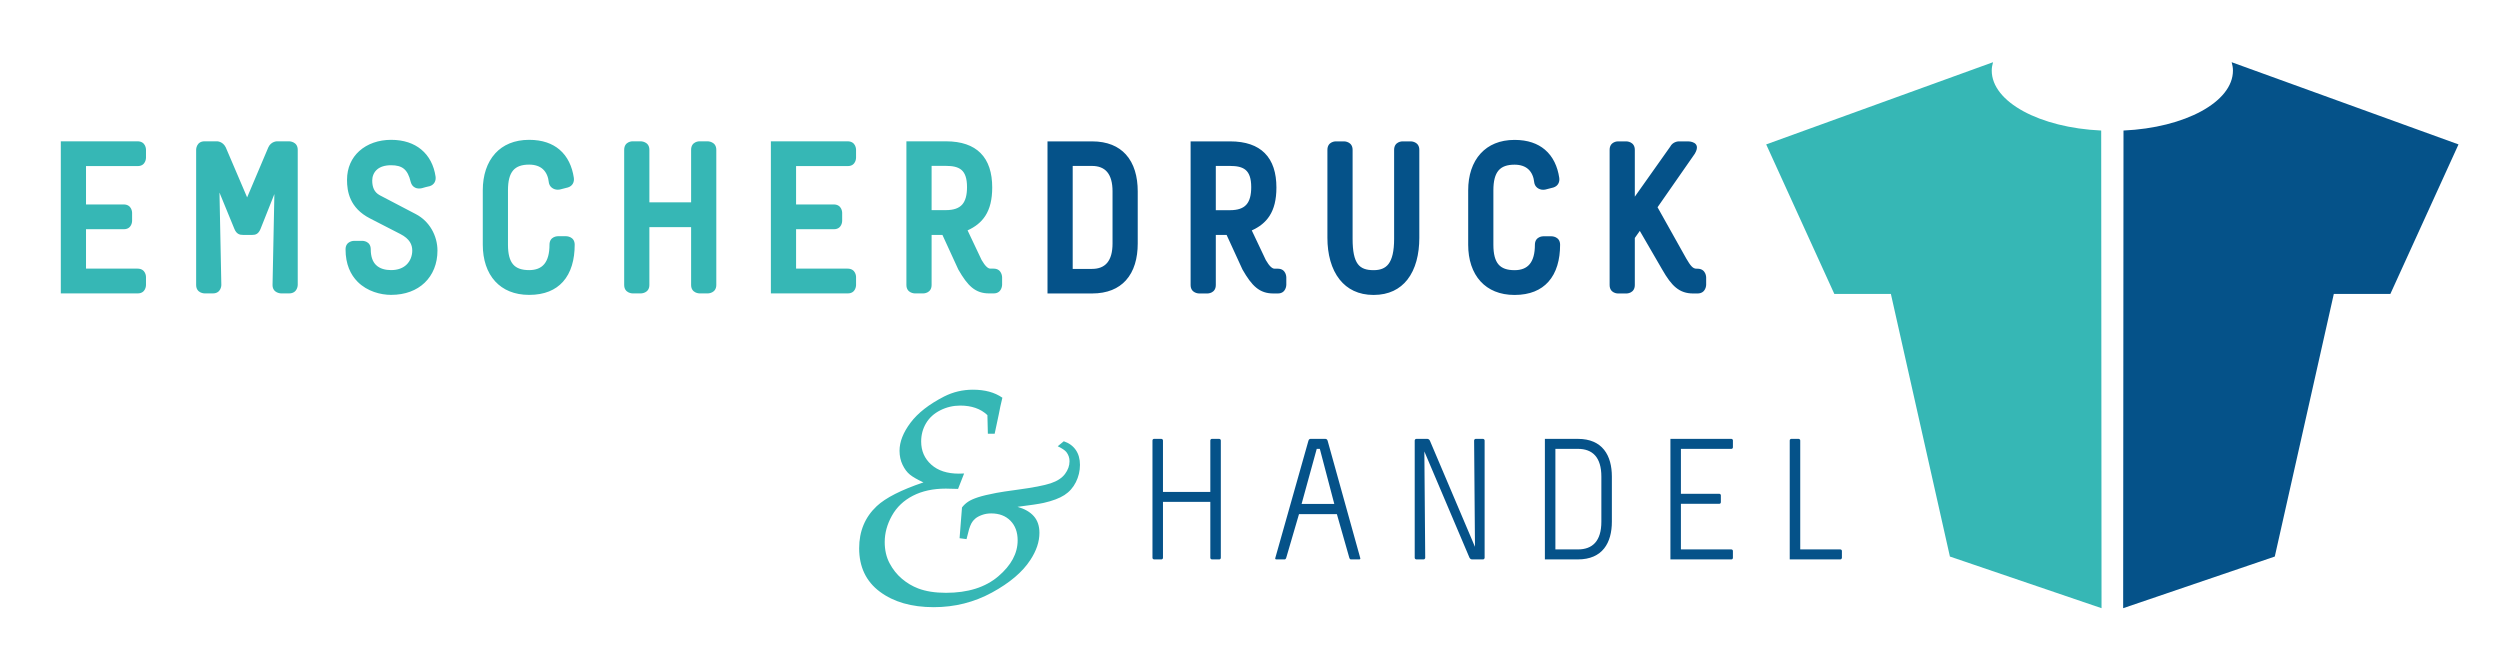
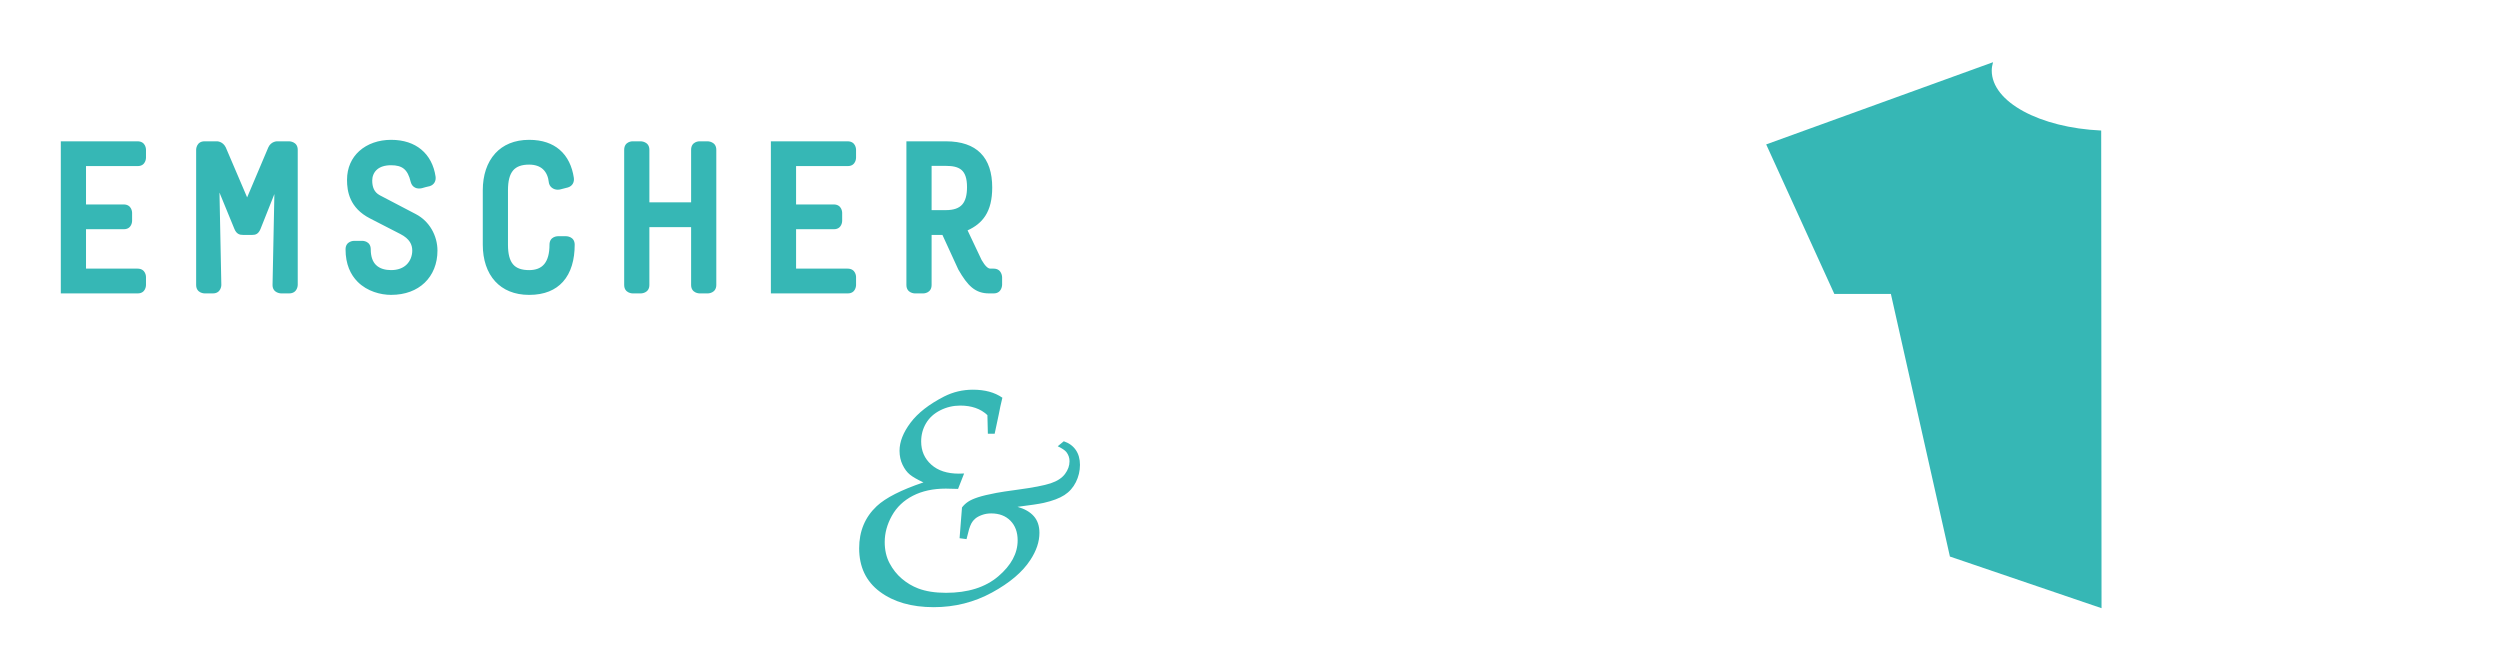
<svg xmlns="http://www.w3.org/2000/svg" xml:space="preserve" width="299.861mm" height="79.728mm" version="1.1" style="shape-rendering:geometricPrecision; text-rendering:geometricPrecision; image-rendering:optimizeQuality; fill-rule:evenodd; clip-rule:evenodd" viewBox="0 0 29986.1 7972.78">
  <defs>
    <style type="text/css">
   
    .fil0 {fill:#055289;fill-rule:nonzero}
    .fil1 {fill:#36B7B5;fill-rule:nonzero}
   
  </style>
  </defs>
  <g id="Ebene_x0020_1">
-     <path class="fil0" d="M25470.13 1565.63l-4.09 5729.21 1818.64 -619.44 708.06 -3149.91 678.28 0 817.25 -1793.38 -2720.87 -985.98c9.17,32.95 15.55,66.28 15.55,100.47 0,376.59 -576.82,685.69 -1312.82,719.03z" />
    <path class="fil1" d="M25202.65 1565.63l4.09 5729.21 -1818.64 -619.44 -708.06 -3149.91 -678.28 0 -817.25 -1793.38 2720.87 -985.98c-9.17,32.95 -15.56,66.28 -15.56,100.47 0,376.59 576.83,685.69 1312.83,719.03z" />
    <path class="fil1" d="M12686.87 5352.63c50.8,24.23 85.27,47.27 103.4,69.04 25.4,32.7 38.1,69.64 38.1,110.77 0,53.3 -18.13,104.14 -54.43,152.58 -36.27,48.43 -93.42,85.68 -171.42,111.73 -78,25.99 -211.35,51.74 -400.01,77.14 -117.3,15.78 -201.33,28.47 -252.13,38.17 -95.57,18.18 -169.02,35.7 -220.42,52.67 -51.4,16.94 -91.01,34.78 -118.81,53.55 -27.84,18.77 -52,41.49 -72.57,68.13l-29 369.11 83.43 10.94 30.84 -119.74c8.46,-27.79 17.81,-51.4 28.11,-70.76 10.27,-19.31 25.09,-37.47 44.45,-54.4 19.34,-16.94 46.25,-31.75 80.72,-44.46 34.46,-12.69 71.65,-19.04 111.58,-19.04 96.73,0 173.82,29.35 231.28,87.98 57.44,58.67 86.15,136.95 86.15,234.92 0,155.99 -77.4,299.93 -232.2,431.72 -154.8,131.84 -363.99,197.74 -627.62,197.74 -130.64,0 -241.9,-17.55 -333.8,-52.67 -70.13,-26.68 -135.15,-65.42 -195.02,-116.28 -59.83,-50.88 -109.15,-112.93 -147.81,-186.2 -38.74,-73.27 -58.07,-157.72 -58.07,-253.44 0,-107.77 28.72,-213.14 86.18,-316.08 57.4,-102.93 141.47,-182.87 252.14,-239.79 110.66,-56.9 242.18,-85.39 394.54,-85.39 31.43,0 80.44,1.22 146.93,3.62l72.57 -185.03c-27.83,1.2 -48.97,1.81 -63.5,1.81 -140.3,0 -250.61,-36.21 -331.05,-108.6 -80.43,-72.38 -120.61,-164.71 -120.61,-276.93 0,-79.62 19.33,-152.32 58.03,-218.08 38.7,-65.76 95.53,-117.66 170.53,-155.68 74.97,-37.99 155.37,-57.01 241.27,-57.01 66.5,0 126.96,9.38 181.4,28.11 54.39,18.77 102.16,47.49 143.29,86.16l5.44 223.13 81.63 0c8.47,-35.07 24.8,-111.84 49,-230.37 10.87,-60.47 25.4,-127.6 43.53,-201.37 -47.16,-32.66 -100.08,-56.83 -158.75,-72.57 -58.66,-15.69 -123.64,-23.56 -194.98,-23.56 -122.16,0 -237.06,27.17 -344.66,81.49 -181.4,92.97 -315.95,198.01 -403.65,315.11 -87.66,117.12 -131.51,228.85 -131.51,335.07 0,62.79 12.1,119.2 36.3,169.33 24.16,50.09 53.2,89.03 87.06,116.83 33.83,27.77 88.27,59.17 163.27,94.16 -266.07,89.6 -452.9,184.65 -560.53,285.16 -140.3,131.97 -210.43,300.27 -210.43,504.89 0,224.01 82.83,397.75 248.53,521.27 165.66,123.49 380.93,185.23 645.79,185.23 251.5,0 484.33,-58.37 698.4,-175.15 214.03,-116.77 367.63,-247.19 460.76,-391.22 72.57,-110.15 108.83,-218.45 108.83,-324.99 0,-82.26 -22.4,-148.84 -67.13,-199.67 -44.73,-50.84 -110.03,-88.38 -195.9,-112.57 154.8,-19.34 259.4,-35.06 313.83,-47.2 106.4,-24.2 189.23,-55.36 248.5,-93.53 59.27,-38.13 105.23,-89.87 137.87,-155.29 32.66,-65.36 49,-134.37 49,-207.01 0,-71.44 -16.97,-131.37 -50.8,-179.85 -33.87,-48.39 -81.64,-82.9 -143.3,-103.5l-72.57 59.87z" />
    <path class="fil1" d="M729.35 3490.58l0 -1795.69 919.78 0c101.89,0 101.89,99.11 101.89,99.39l0 98.43c0,0.28 0,99.38 -99.37,99.38l-620.05 0 0 460.08 450.92 0c101.89,0 101.89,99.1 101.89,99.38l0 98.46c0,0.28 0,99.35 -99.37,99.35l-453.44 0 0 472.71 617.53 0c101.89,0 101.89,99.11 101.89,99.39l0 98.42c0,0.28 0,99.39 -99.37,99.39l-922.3 0 0 -28.69zm1623.1 -1693.8c0,-0.29 0,-101.89 101.9,-101.89l148.93 0c0.2,0 68.09,0.01 103.81,71.45l0.78 1.56 256.29 599.58 254.17 -600.14c32.94,-72.45 104.17,-72.45 104.37,-72.45l143.88 0c0.29,0 104.43,0 104.43,101.89l0 1620.6c0,0.29 0,101.89 -104.43,101.89l-93.39 0c-0.29,0 -104.43,0 -104.43,-101.89l0.12 -0.56 22.05 -1089.12 -166.57 419.2c-12.68,30.17 -27.26,47.51 -43.69,57.73 -17.66,10.98 -34.85,12.89 -53.32,12.89l-113.59 0c-19.32,0 -37.45,-1.85 -55.88,-12.45 -17.83,-10.26 -33.37,-27.73 -46.17,-58.17l-179.32 -436.8 22.18 1106.72 0.12 0.56c0,0.29 0,101.89 -101.89,101.89l-98.45 0c-0.29,0 -101.9,0 -101.9,-101.89l0 -1620.6zm1956.49 15.08c97.45,-88.1 234.16,-134.64 381.88,-134.64 152.72,0 272.38,42.7 360.19,114.7 96.48,79.12 153.52,192.9 173.02,323.82 3.61,22.47 1.8,49.41 -12.09,73.01 -11.22,19.09 -29.63,35.33 -58.11,44.31 -28.19,6.11 -66.23,15.24 -93.57,24.09 -29.16,6.94 -57.46,5.3 -81.28,-6.36 -24.92,-12.2 -43.82,-34.43 -52.65,-68l-0.87 -3.26c-17.44,-73.27 -42.82,-123.22 -79.98,-154 -36.7,-30.4 -87,-43.56 -154.66,-43.56 -77.13,0 -130.58,19.82 -165.9,49.19 -43.5,36.18 -60.36,87.83 -60.36,134.17 0,37.8 5.54,73.5 19.91,103.91 13.83,29.27 36.39,54.41 70.89,72.74l-0.05 0.09 433.98 227.06c80.37,42.17 143.93,105.57 187.81,180.07 45.58,77.41 69.99,166.78 69.99,256.73 0,154.53 -53.85,290.48 -154.62,386.42 -94.91,90.36 -230.78,144.59 -401.65,144.59 -124.86,0 -285.8,-41.32 -400.69,-156.22 -85.65,-85.65 -145.46,-211.37 -145.46,-389.96 0,-101.89 101.61,-101.89 101.9,-101.89l100.96 0c0.28,0 99.39,0 99.39,101.89 0,89.77 24.51,148.42 61.12,185.71 48.04,48.94 118.87,63.27 182.78,63.27 82.82,0 142.29,-25.29 182.53,-62.66 50.08,-46.5 71.49,-112.23 71.49,-171.15 0,-35.49 -7.61,-70.75 -28.52,-103.62l-0.11 0c-21.65,-34.04 -57.81,-66.5 -114.67,-95.51l-363.61 -186.91c-122.69,-62.76 -191.64,-143.99 -229.98,-227.06 -38.22,-82.82 -45.6,-166.35 -45.6,-235.08 0,-147.58 56.27,-264.23 146.59,-345.89zm1631.13 27.7c93.63,-102.16 229.67,-162.34 406.69,-162.34 159.25,0 277.81,44.26 363.26,116.53 99.19,83.9 152.5,204.55 172.45,337.02 3.63,22.48 1.82,49.49 -12.08,73.12 -11.23,19.08 -29.62,35.32 -58.12,44.31l-89.7 23.01c-2.97,0.84 -6.48,1.58 -10.28,2.26l-0.11 0.12c-28.07,4.95 -55.85,0.05 -78.35,-12.28 -23.62,-12.94 -41.53,-34.03 -48.55,-60.68l-1.72 -7.65 -0.22 -2.13c-7.01,-69.02 -30.83,-124.41 -71.41,-161.51 -38.62,-35.31 -93.64,-54.92 -165.17,-54.92 -88.44,0 -151.96,22.03 -192.4,69.63 -41.75,49.12 -61.63,127.03 -61.63,237.42l0 653.76c0,110.32 19.85,187.56 61.52,236.03 40.42,47.02 103.98,68.48 192.51,68.48 79.19,0 141.12,-23.21 181.99,-73.16 40.23,-49.16 61.94,-125.15 61.94,-231.35 0,-101.89 99.08,-101.89 99.36,-101.89l100.96 0c0.29,0 101.89,0 101.89,101.89 0,177.33 -42.25,335.31 -141.54,445.28l-0.11 0c-88.12,97.58 -219.7,156.43 -404.49,156.43 -177.24,0 -313.36,-59.67 -406.98,-161.35 -99.04,-107.56 -149.29,-261.35 -149.29,-440.36l0 -653.76c0,-179.11 50.35,-333.66 149.58,-441.91zm1546.72 -42.78c0,-101.89 99.07,-101.89 99.35,-101.89l98.46 0c0.29,0 104.39,0 104.39,101.89l0 630.16 500.51 0 0 -630.16c0,-101.89 99.07,-101.89 99.35,-101.89l98.46 0c0.29,0 104.43,0 104.43,101.89l0 1620.6c0,101.89 -101.6,101.89 -101.89,101.89l-98.46 0c-0.29,0 -101.89,0 -101.89,-101.89l0 -693.27 -500.51 0 0 693.27c0,101.89 -101.6,101.89 -101.89,101.89l-98.42 0c-0.29,0 -101.89,0 -101.89,-101.89l0 -1620.6zm1759.4 1693.8l0 -1795.69 919.74 0c101.89,0 101.89,99.11 101.89,99.39l0 98.43c0,0.28 0,99.38 -99.35,99.38l-620.07 0 0 460.08 450.95 0c101.89,0 101.89,99.1 101.89,99.38l0 98.46c0,0.28 0,99.35 -99.39,99.35l-453.45 0 0 472.71 617.53 0c101.89,0 101.89,99.11 101.89,99.39l0 98.42c0,0.28 0,99.39 -99.35,99.39l-922.28 0 0 -28.69zm1625.6 -73.2l0 -1722.49 472.98 0c189.23,0 324.96,49.87 415.48,139.96 97.45,96.98 140.76,238.77 140.76,413.77 0,145.82 -28.07,255.62 -82.53,340.15 -50.01,77.61 -121.4,132.9 -213,174.31l168.49 355.7c21.07,36.17 40.69,63.34 59.79,81.05 15.83,14.76 30.97,22.24 46.14,22.24l37.85 0c101.93,0 101.93,104.14 101.93,104.43l0 88.34c0,0.29 0,104.43 -101.93,104.43l-52.98 0c-82.72,0 -147.08,-21.58 -206.22,-69.92 -56.61,-46.29 -107.2,-117 -164.49,-217.28l-190.3 -414.55 -129.72 0 0 599.86c0,101.89 -99.11,101.89 -99.39,101.89l-100.96 0c-0.29,0 -101.9,0 -101.9,-101.89zm472.98 -1427.83l-170.73 0 0 530.77 170.73 0c92.37,0 156.12,-22.05 195.79,-66.4 40.3,-45.06 58.24,-115.17 58.24,-210.34 0,-105.52 -24.14,-169.3 -66.91,-205.76 -43.02,-36.68 -107.67,-48.27 -187.12,-48.27z" />
-     <path class="fil0" d="M13949.18 6019.95l567.97 0 0 669.17c0,20.65 20.64,20.65 20.64,20.65l86.75 0c0,0 18.59,0 18.59,-20.65l0 -1404.4c0,-20.67 -20.67,-20.67 -20.67,-20.67l-86.72 0c0,0 -18.59,0 -18.59,20.67l0 615.45 -567.97 0 0 -615.45c0,-20.67 -20.64,-20.67 -20.64,-20.67l-86.74 0c0,0 -18.6,0 -18.6,20.67l0 1404.4c0,20.65 20.64,20.65 20.64,20.65l86.75 0c0,0 18.59,0 18.59,-20.65l0 -669.17zm1844.32 -636.1l37.15 0 173.5 660.89 -392.4 0 181.75 -660.89zm-76.44 -119.8c0,0 -16.51,0 -22.72,20.67l-398.61 1410.58c-4.12,14.47 12.42,14.47 12.42,14.47l101.18 0c6.21,0 14.46,-6.18 18.59,-20.65l152.82 -522.52 454.38 0 148.7 522.52c4.16,14.47 12.41,20.65 18.59,20.65l101.21 0c0,0 16.51,0 12.38,-14.47l-392.39 -1410.58c-6.21,-20.67 -24.8,-20.67 -24.8,-20.67l-181.75 0zm1974.46 1294.97l-541.13 -1274.3c-10.33,-20.67 -28.93,-20.67 -28.93,-20.67l-132.15 0c-20.67,0 -20.67,20.67 -20.67,20.67l0 1404.4c0,20.65 20.67,20.65 20.67,20.65l84.67 0c20.64,0 20.64,-20.65 20.64,-20.65l-10.3 -1274.3 541.09 1274.3c10.33,20.65 28.93,20.65 28.93,20.65l132.18 0c20.64,0 20.64,-20.65 20.64,-20.65l0 -1404.4c0,-20.67 -20.64,-20.67 -20.64,-20.67l-84.7 0c-20.64,0 -20.64,20.67 -20.64,20.67l10.34 1274.3zm838.48 -1294.97l0 1445.72 396.56 0c295.34,0 406.86,-200.34 406.86,-452.3l0 -541.13c0,-251.95 -111.52,-452.29 -406.86,-452.29l-396.56 0zm396.56 119.8c175.54,0 280.88,101.21 280.88,332.49l0 541.13c0,231.31 -105.34,332.53 -280.88,332.53l-270.55 0 0 -1206.15 270.55 0zm1109.03 1325.92c731.13,0 731.13,0 731.13,0 18.59,0 18.59,-18.59 18.59,-18.59l0 -82.59c0,0 0,-18.59 -20.67,-18.59l-603.04 0 0 -547.34c458.47,0 460.55,0 460.55,0 18.59,0 18.59,-18.55 18.59,-18.55l0 -82.63c0,0 0,-18.59 -20.67,-18.59l-458.47 0 0 -539.04c603.04,0 605.12,0 605.12,0 18.59,0 18.59,-18.6 18.59,-18.6l0 -82.61c0,0 0,-18.59 -20.67,-18.59l-729.05 0 0 1445.72zm2036.37 0c20.67,0 20.67,-20.65 20.67,-20.65l0 -80.53c0,0 0,-18.59 -20.67,-18.59l-479.14 0 0 -1305.28c0,-20.67 -20.64,-20.67 -20.64,-20.67l-86.75 0c0,0 -18.59,0 -18.59,20.67l0 1425.05 605.12 0z" />
-     <path class="fil0" d="M12564.24 3491.34l0 -1795.69 533.55 0c184.86,0 317.02,58.86 405.72,156.16 99.98,109.69 142.96,267.04 142.96,443.01l0 626.01c0,175.98 -42.99,333.34 -142.96,443.03 -88.69,97.31 -220.85,156.17 -405.72,156.17l-533.55 0 0 -28.69zm533.55 -1501.03l-231.31 0 0 1235.06 231.31 0c79.27,0 141.85,-23.8 183.35,-74.07l0 -0.11c40.82,-49.43 63.09,-125.35 63.09,-230.36l0 -626.01c0,-104.99 -22.27,-180.91 -63.09,-230.34l0 -0.11c-41.49,-50.26 -104.07,-74.06 -183.35,-74.06zm1182.92 1427.83l0 -1722.49 472.95 0c189.25,0 324.98,49.87 415.5,139.96 97.45,96.98 140.76,238.77 140.76,413.77 0,145.83 -28.07,255.63 -82.53,340.16 -49.99,77.6 -121.38,132.9 -212.99,174.3l168.51 355.73c21.15,36.3 40.73,63.49 59.66,81.02l0.12 0c15.9,14.74 31.02,22.24 46.13,22.24l37.85 0c101.89,0 101.89,104.14 101.89,104.43l0 88.34c0,0.29 0,104.43 -101.89,104.43l-52.98 0c-82.73,0 -147.11,-21.59 -206.23,-69.93 -56.69,-46.36 -107.26,-117.02 -164.48,-217.16l-190.33 -414.66 -129.69 0 0 599.86c0,101.89 -99.11,101.89 -99.39,101.89l-100.97 0c-0.29,0 -101.89,0 -101.89,-101.89zm472.95 -1427.83l-170.7 0 0 530.77 170.7 0c92.39,0 156.15,-22.05 195.82,-66.4 40.3,-45.06 58.24,-115.17 58.24,-210.34 0,-105.54 -24.14,-169.32 -66.91,-205.77 -43.03,-36.67 -107.69,-48.26 -187.15,-48.26zm1167.86 -192.76c0,-101.9 99.07,-101.9 99.35,-101.9l100.96 0c0.29,0 101.9,0 101.9,101.9l0 1067.75c0,148.86 20.24,244.42 62.45,301.36 39.78,53.67 102.4,73.84 189.07,73.84 76.94,0 138.12,-20.27 179.17,-74.18 43.48,-57.1 67.27,-152.46 67.27,-301.02l0 -1067.75c0,-101.9 99.1,-101.9 99.38,-101.9l100.97 0c0.29,0 101.89,0 101.89,101.9l0 1055.15c0,194.29 -43.37,375.82 -144.38,503.31 -88.7,111.95 -220.44,181.69 -404.3,181.69 -181.55,0 -315.24,-69.94 -406.18,-183.6 -100.85,-126.07 -147.55,-305.34 -147.55,-501.4l0 -1055.15zm1838.29 42.76c93.62,-102.15 229.65,-162.33 406.65,-162.33 159.28,0 277.85,44.27 363.31,116.53 99.19,83.9 152.5,204.54 172.44,337.02 3.63,22.49 1.8,49.5 -12.1,73.11 -11.22,19.09 -29.62,35.34 -58.1,44.32l-89.84 23.03c-3.77,1.02 -7.23,1.81 -10.35,2.35 -28.06,4.97 -55.81,0.04 -78.27,-12.27 -23.6,-12.93 -41.52,-34.02 -48.52,-60.63 -0.75,-2.87 -1.34,-5.45 -1.73,-7.7l-0.22 -2.13c-7.02,-69.04 -30.85,-124.43 -71.43,-161.52 -38.62,-35.3 -93.65,-54.91 -165.19,-54.91 -88.41,0 -151.93,22.02 -192.38,69.62 -41.75,49.13 -61.64,127.02 -61.64,237.39l0 653.81c0,110.3 19.86,187.55 61.53,236.02 40.42,47.02 103.98,68.48 192.49,68.48 79.2,0 141.13,-23.2 182.01,-73.15 40.22,-49.16 61.93,-125.14 61.93,-231.35 0,-101.9 99.11,-101.9 99.39,-101.9l100.96 0c0.29,0 101.89,0 101.89,101.9 0,177.24 -42.28,335.21 -141.67,445.27 -88.12,97.58 -219.71,156.43 -404.51,156.43 -177.22,0 -313.33,-59.67 -406.95,-161.35 -99.03,-107.56 -149.28,-261.34 -149.28,-440.35l0 -653.81c0,-179.09 50.35,-333.63 149.58,-441.88zm1546.68 -42.76c0,-101.9 99.11,-101.9 99.39,-101.9l100.96 0c0.29,0 101.89,0 101.89,101.9l0 561.33 423.48 -598.23c33.46,-64.98 102.98,-65 103.18,-65l113.59 0c0.47,0 166.05,0.01 80.18,146.61l-1.12 1.91 -446.65 641.61 344.64 615.42c23.97,40.87 44.28,73.18 64.92,94.4 17.19,17.67 34.86,27.23 56.49,27.23l12.6 0c104.43,0 104.43,104.14 104.43,104.43l0 88.34c0,0.29 0,104.43 -104.43,104.43l-50.49 0c-84,0 -149.01,-22.26 -208.09,-70.56 -56.71,-46.37 -106.65,-116.4 -162.62,-213.99l-270.27 -466.11 -59.84 84.76 0 564.01c0,101.89 -99.07,101.89 -99.35,101.89l-103.5 0c-0.28,0 -99.39,0 -99.39,-101.89l0 -1620.59z" />
  </g>
</svg>